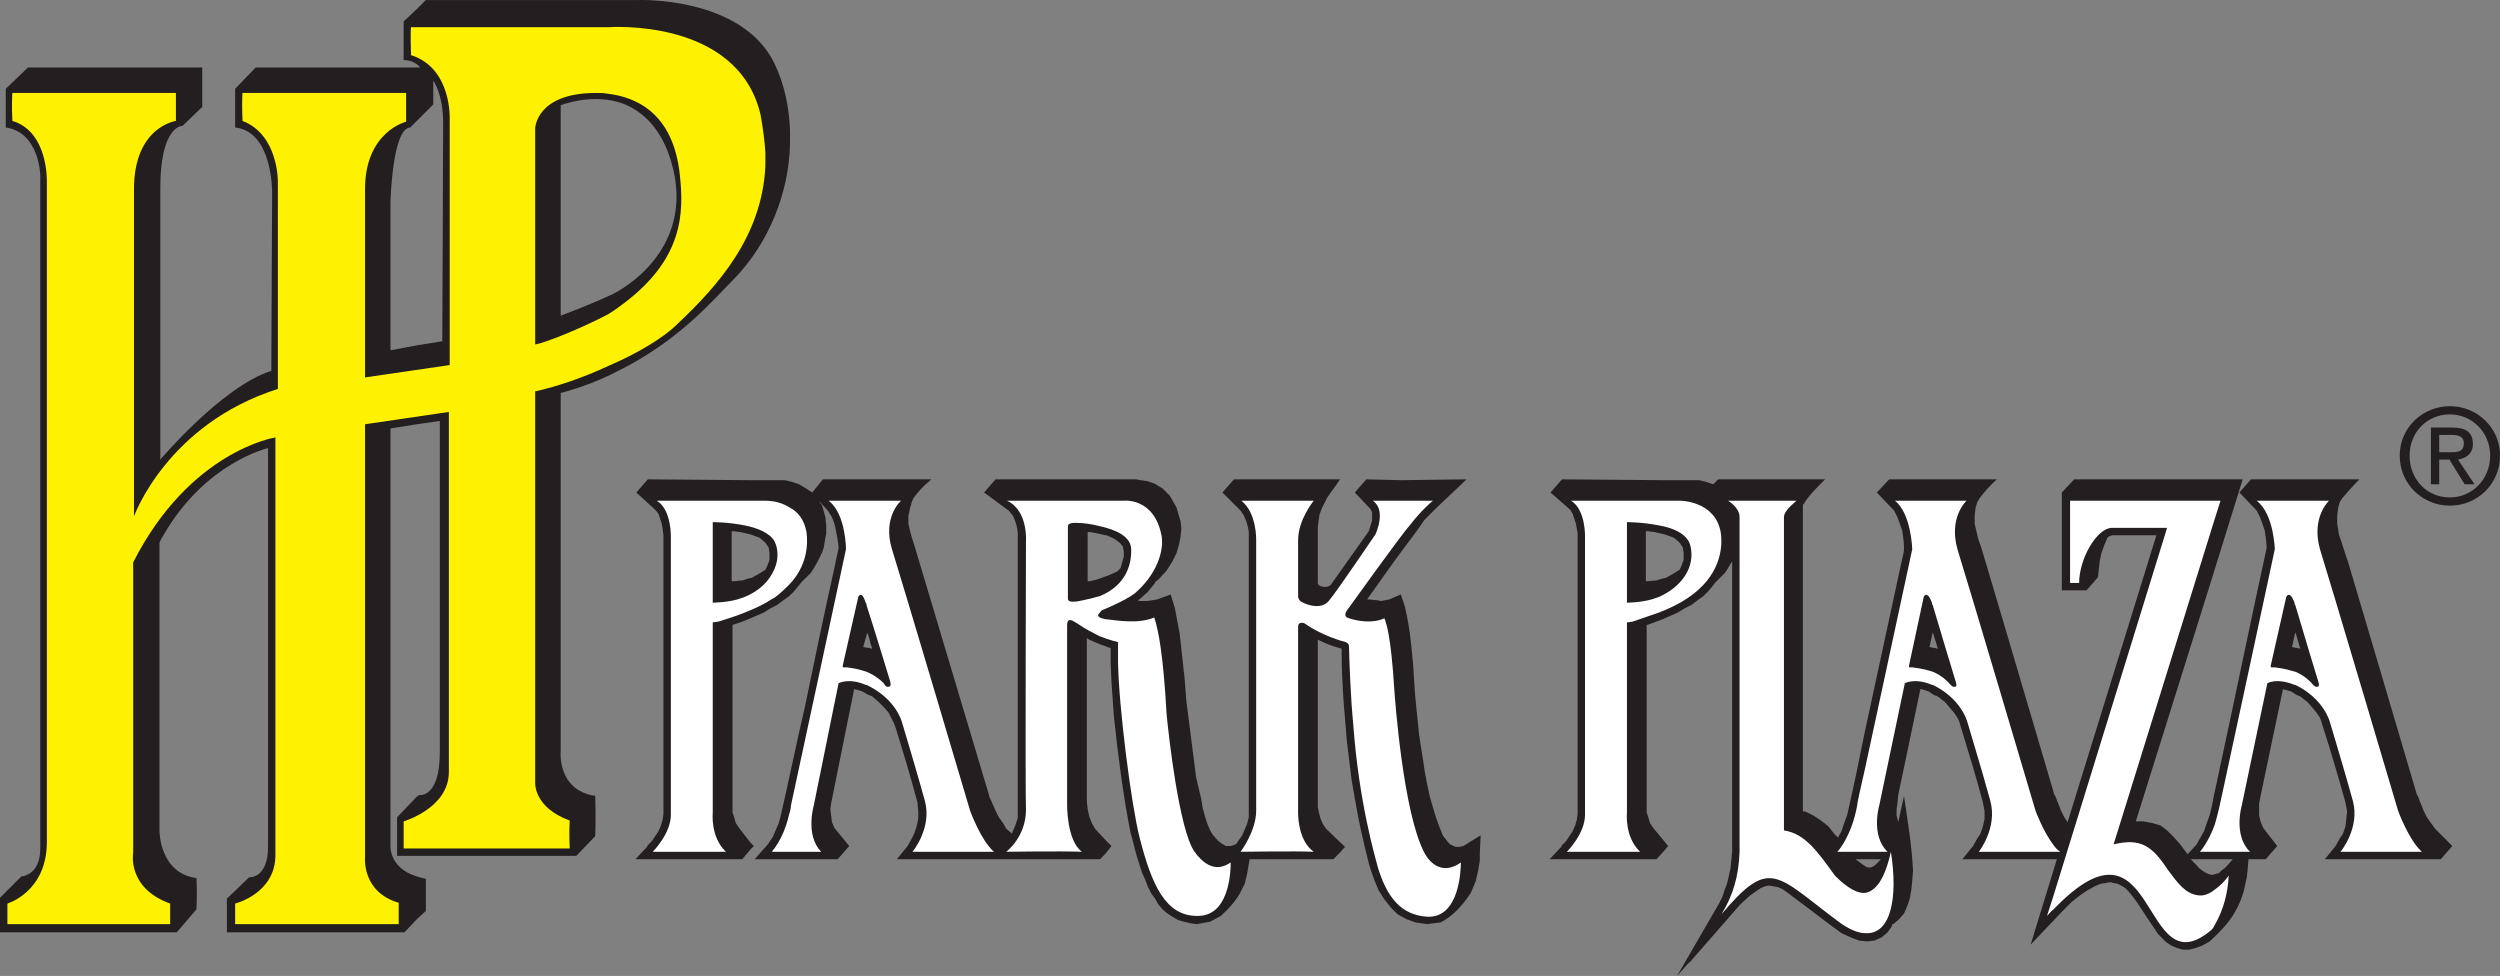
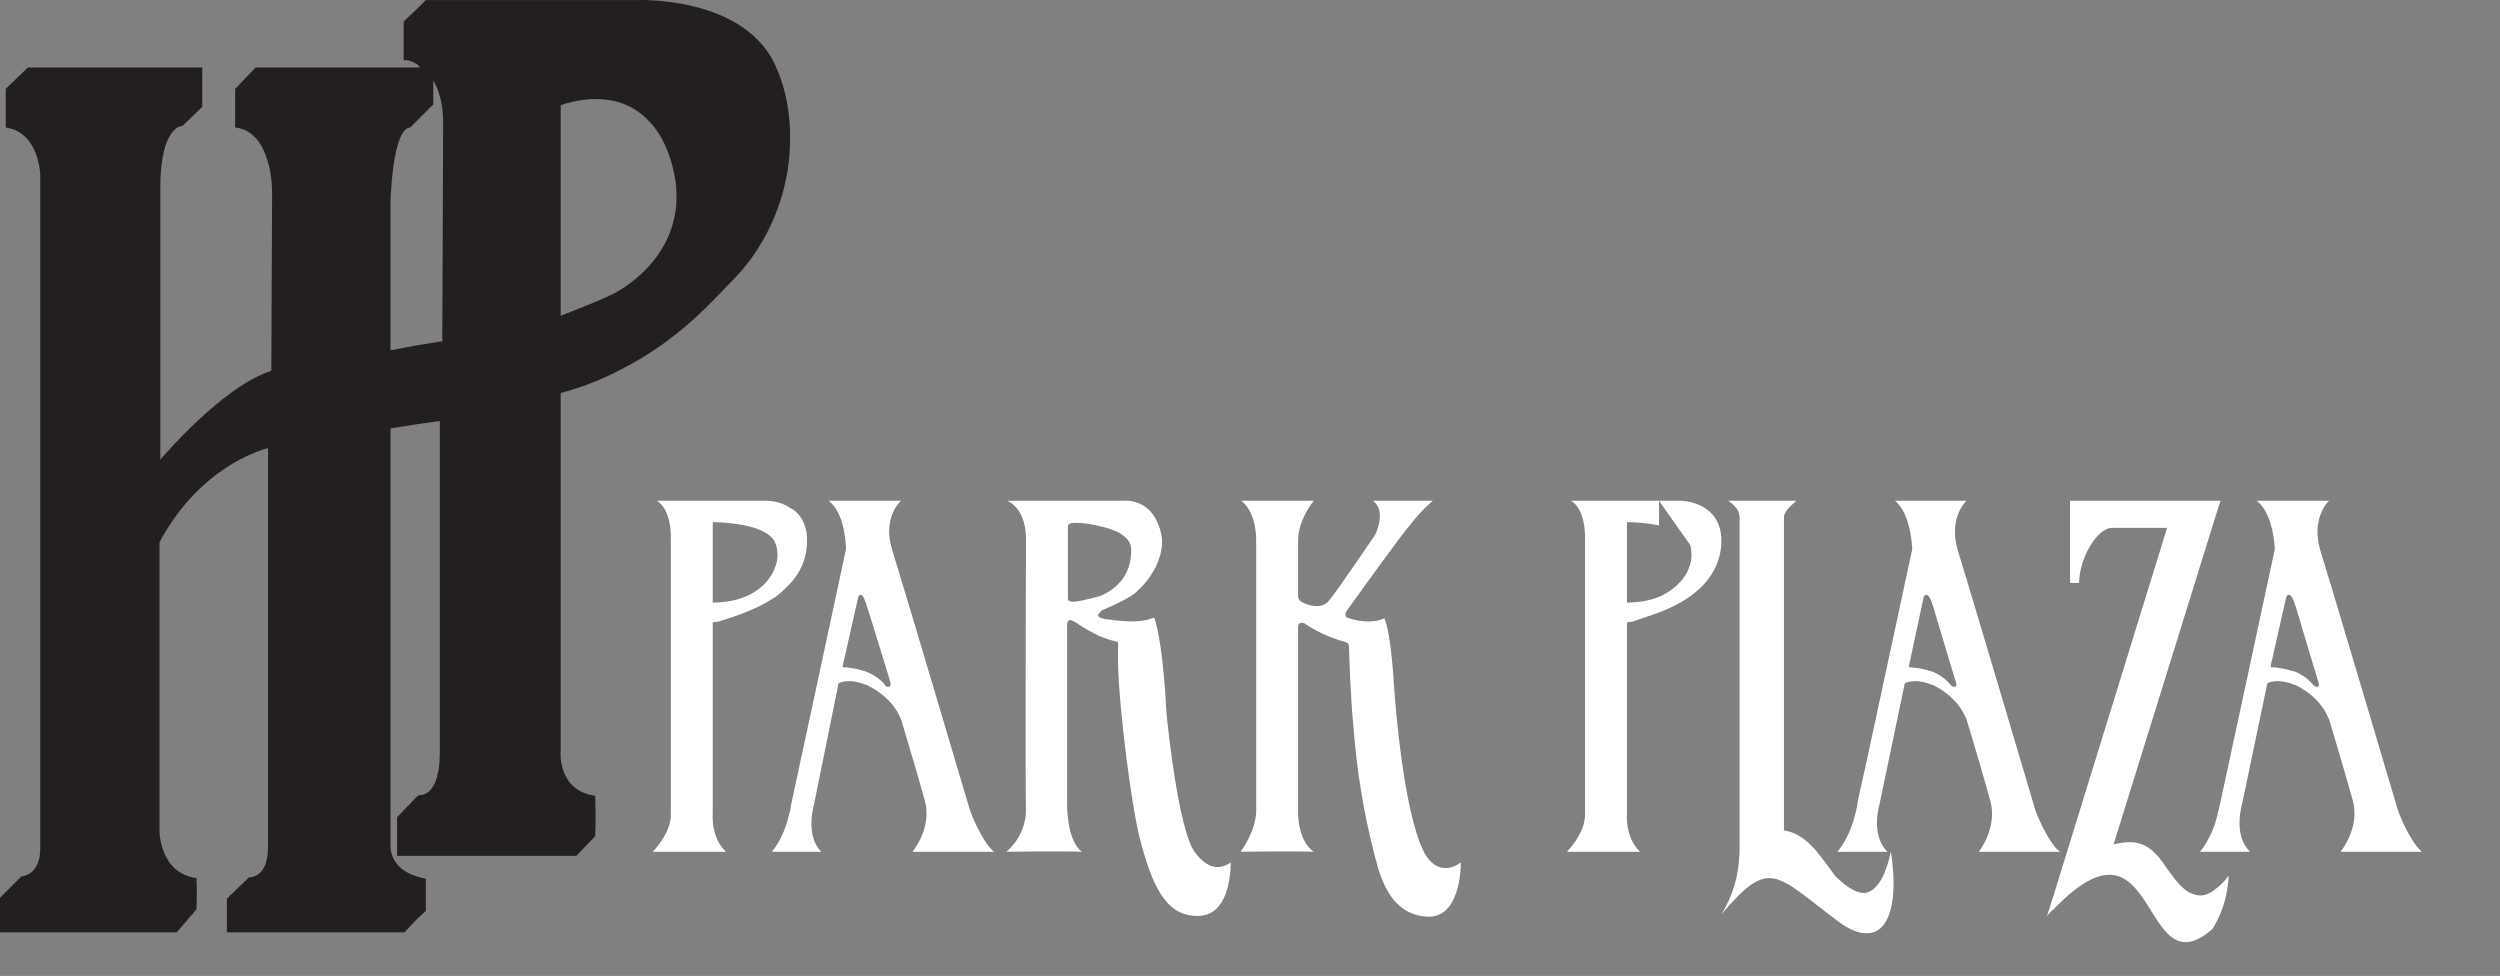
<svg xmlns="http://www.w3.org/2000/svg" width="218.95pt" height="85.47pt" viewBox="0 0 218.95 85.47" version="1.1">
  <rect x="0" y="0" width="218.95" height="85.47" fill="#808080" stroke="none" />
  <defs>
    <clipPath id="clip1">
      <path d="M 55 41 L 215 41 L 215 85.469 L 55 85.469 Z M 55 41 " />
    </clipPath>
    <clipPath id="clip2">
      <path d="M 210 35 L 218.949 35 L 218.949 45 L 210 45 Z M 210 35 " />
    </clipPath>
  </defs>
  <g id="surface1">
    <g clip-path="url(#clip1)" clip-rule="nonzero">
-       <path style=" stroke:none;fill-rule:nonzero;fill:rgb(13.699%,12.199%,12.5%);fill-opacity:1;" d="M 201.098 60.848 L 201.098 56.742 L 201.168 56.742 L 201.457 56.812 L 201.098 55.59 L 201.098 41.98 L 206.641 41.98 C 205.922 42.703 205.562 43.133 205.129 43.637 L 204.91 43.996 L 204.77 44.5 L 204.695 45.148 L 204.695 45.871 L 204.84 46.805 C 205.129 47.598 205.344 48.391 205.633 49.184 C 207.648 55.949 209.664 62.789 211.68 69.629 L 211.754 69.703 C 211.895 70.133 212.109 70.566 212.258 71 L 212.543 71.574 L 212.902 72.078 L 213.266 72.582 L 214.773 74.094 L 213.77 75.246 L 203.613 75.246 L 204.551 74.094 L 204.91 73.445 L 205.199 73.016 L 205.414 72.367 L 205.562 71.07 L 205.414 70.277 C 204.77 67.973 204.121 65.742 203.398 63.512 C 203.328 63.223 203.258 63.078 203.184 62.863 L 202.895 62.43 L 202.535 62 L 202.105 61.496 L 201.457 60.992 Z M 201.098 41.98 L 201.098 55.59 L 201.023 55.375 L 200.734 56.668 L 201.098 56.742 L 201.098 60.848 L 200.664 60.559 L 200.16 60.414 C 200.09 60.414 200.016 60.414 199.941 60.344 L 198 69.629 L 197.855 70.352 L 197.855 71.43 L 198 72.008 L 198.215 72.512 L 199.438 74.094 L 198.434 75.246 L 196.922 75.246 L 196.848 76.184 L 196.773 76.832 L 196.633 77.477 L 196.488 78.125 L 196.27 78.773 L 195.984 79.422 L 195.625 80.07 C 195.191 80.789 194.398 81.652 193.754 82.23 L 193.754 76.613 L 193.824 76.613 L 194.039 76.543 L 194.328 76.469 L 194.543 76.254 L 194.832 76.039 L 195.047 75.82 L 195.551 75.246 L 193.754 75.246 L 193.754 70.422 C 193.895 69.559 194.109 68.766 194.258 67.973 C 195.695 61.352 197.062 54.652 198.504 48.031 C 198.504 47.527 198.434 47.023 198.359 46.52 L 198.145 45.871 L 197.93 45.293 L 197.641 44.719 L 196.129 43.133 L 197.137 41.98 Z M 193.754 50.551 L 196.414 41.98 L 193.754 41.98 Z M 193.754 41.98 L 193.754 50.551 L 187.055 71.934 L 187.703 71.934 L 188.496 72.078 L 189.215 72.293 L 189.793 72.727 L 190.367 73.301 L 190.941 73.949 C 191.16 74.238 191.375 74.527 191.594 74.812 L 192.383 73.949 L 192.742 73.301 L 193.031 72.797 L 193.246 72.148 L 193.535 71.359 C 193.605 71.07 193.68 70.711 193.754 70.422 L 193.754 75.246 L 191.879 75.246 C 192.098 75.535 192.383 75.75 192.602 76.039 L 192.887 76.254 L 193.105 76.398 L 193.395 76.543 L 193.68 76.613 L 193.754 76.613 L 193.754 82.23 C 193.68 82.301 193.605 82.375 193.535 82.445 L 192.887 82.805 L 192.312 83.023 L 191.734 83.168 L 191.16 83.168 L 190.656 83.023 L 190.152 82.805 L 189.719 82.52 L 189.359 82.16 L 189 81.797 L 188.426 80.934 C 187.922 80.215 187.488 79.496 186.984 78.773 L 186.406 78.055 L 186.121 77.766 L 185.762 77.551 L 185.473 77.406 L 185.109 77.336 L 184.824 77.262 L 184.395 77.336 L 183.961 77.406 L 183.457 77.621 L 182.809 77.98 L 182.16 78.414 L 181.438 78.992 L 180.648 79.781 L 177.84 82.734 L 180.145 75.246 L 171.863 75.246 L 172.801 74.094 L 173.16 73.445 L 173.445 73.016 L 173.664 72.367 L 173.809 71.719 L 173.809 71.07 L 173.664 70.277 C 173.09 68.117 172.438 65.957 171.793 63.871 C 171.719 63.652 171.648 63.367 171.574 63.148 L 171.434 62.863 L 171.145 62.43 L 170.781 62 L 170.352 61.496 L 169.703 60.992 L 169.344 60.848 L 169.344 56.742 L 169.414 56.742 L 169.703 56.812 L 169.703 56.742 C 169.562 56.383 169.488 56.023 169.344 55.59 L 169.344 41.98 L 174.887 41.98 C 174.168 42.629 173.809 43.062 173.375 43.637 L 173.16 43.996 L 173.016 44.5 L 172.941 45.148 L 172.941 45.871 L 173.16 46.805 C 173.23 47.164 173.375 47.598 173.52 47.957 C 175.68 55.156 177.77 62.359 179.93 69.629 L 180 69.703 C 180.145 70.133 180.359 70.566 180.504 71 L 180.793 71.574 L 181.078 72.008 L 188.855 46.879 L 185.039 46.879 L 184.754 46.949 L 184.68 47.023 L 184.605 47.023 L 184.32 47.668 L 184.031 48.461 L 183.887 49.184 L 183.742 50.551 L 182.734 51.703 L 180.574 51.703 L 180.574 43.133 L 181.656 41.98 Z M 169.344 41.98 L 169.344 55.59 C 169.344 55.52 169.27 55.445 169.27 55.375 L 168.984 56.668 L 169.344 56.742 L 169.344 60.848 L 168.91 60.559 L 168.48 60.414 L 168.191 60.344 L 166.246 69.629 L 166.176 70.352 L 166.105 70.855 L 166.105 71.43 L 166.246 72.008 L 166.754 69.703 C 167.184 72.727 167.398 73.734 167.543 76.254 L 167.473 77.117 L 167.398 77.91 L 167.258 78.703 L 167.039 79.352 L 166.754 80 L 166.32 80.504 L 165.816 80.934 L 165.742 80.934 L 165.672 81.148 L 165.312 81.652 L 164.809 82.086 L 164.16 82.375 L 163.586 82.445 L 163.586 75.965 C 163.941 76.039 164.23 75.82 164.734 75.246 L 163.586 75.246 L 163.586 62.863 C 164.594 58.184 165.602 53.574 166.605 48.895 C 166.68 48.605 166.754 48.316 166.754 48.031 C 166.754 47.527 166.68 47.023 166.605 46.52 L 166.395 45.871 L 166.176 45.293 L 165.887 44.719 L 164.375 43.133 L 165.457 41.98 Z M 163.586 62.863 L 163.586 75.246 L 162.504 75.246 C 163.008 75.605 163.297 75.895 163.586 75.965 L 163.586 82.445 L 163.512 82.445 L 162.793 82.375 L 162.07 82.086 L 161.277 81.727 L 160.488 81.148 L 157.246 78.703 L 156.672 78.27 L 156.168 77.91 L 155.734 77.695 L 155.305 77.621 L 154.941 77.551 L 154.586 77.621 L 154.227 77.766 L 153.793 78.055 L 153.289 78.414 L 152.641 78.992 L 152.352 79.277 L 147.887 84.391 L 147.961 84.246 L 146.879 85.469 L 150.551 79.133 L 150.84 78.559 L 151.055 77.91 L 151.27 77.336 L 151.414 76.688 L 151.562 76.039 L 151.633 75.316 L 151.703 74.527 L 151.703 49.184 L 151.633 49.254 L 151.344 49.758 L 151.055 50.191 L 150.266 50.98 L 149.977 51.34 L 149.613 51.773 L 149.184 52.207 L 148.68 52.566 L 148.105 52.996 L 147.527 53.285 L 146.953 53.645 L 145.801 54.148 L 145.801 50.621 L 145.871 50.621 L 146.52 50.262 L 147.098 49.902 L 147.238 49.613 L 147.457 49.039 L 147.457 48.461 L 147.383 47.957 L 147.098 47.527 L 146.594 47.094 L 145.801 46.805 L 145.801 42.055 L 148.824 42.055 L 149.398 42.199 L 150.047 42.414 L 150.48 41.98 L 159.84 41.98 C 159.121 42.703 158.328 43.492 157.969 44.141 L 157.895 44.215 L 157.895 71.07 L 158.109 71.07 L 158.832 71.43 L 159.48 71.863 L 160.129 72.367 L 160.633 73.016 L 160.992 73.375 L 160.992 73.301 L 161.277 72.797 L 161.496 72.148 L 161.781 71.359 C 162.359 68.84 162.863 66.391 163.367 63.871 C 163.438 63.512 163.512 63.223 163.586 62.863 Z M 145.801 74.453 L 146.09 74.094 L 145.801 73.734 Z M 126.145 80.789 L 124.992 80.934 L 123.984 80.789 L 123.191 80.504 L 122.398 80.07 L 121.824 79.496 L 121.246 78.773 L 120.742 77.98 L 120.383 77.117 L 120.023 76.109 L 119.879 75.605 C 119.445 73.879 119.016 72.078 118.73 70.352 L 118.367 68.262 C 118.227 67.109 118.078 65.887 117.938 64.734 C 117.863 63.512 117.719 62.285 117.648 61.062 C 117.574 59.84 117.504 58.613 117.504 57.391 C 117.504 57.246 117.504 57.031 117.504 56.812 L 116.781 56.598 C 116.352 56.453 115.848 56.238 115.414 56.023 L 115.414 70.637 L 115.488 71.07 L 115.633 71.645 L 115.848 72.148 L 116.137 72.582 L 117.793 74.168 C 117.434 74.598 117.289 74.742 116.781 75.246 C 115.488 75.246 114.191 75.246 112.895 75.246 C 111.742 75.246 110.52 75.246 109.441 75.246 L 109.367 75.68 L 109.223 76.543 L 109.008 77.406 L 108.574 78.27 C 108.145 78.992 107.641 79.566 106.922 80.215 L 105.984 80.719 L 104.832 80.934 L 104.258 80.863 L 103.68 80.719 L 103.176 80.574 L 102.672 80.285 L 102.238 80 L 101.809 79.637 L 101.449 79.207 L 101.16 78.703 L 100.801 78.199 L 100.512 77.621 L 100.297 77.047 L 100.008 76.398 L 99.574 75.031 C 99.359 74.309 99.215 73.59 99 72.871 C 98.352 69.559 97.918 66.176 97.559 62.789 C 97.488 61.781 97.414 60.773 97.344 59.766 L 97.273 58.039 L 97.273 56.742 C 97.129 56.742 96.984 56.668 96.84 56.598 L 96.84 50.477 L 97.055 50.406 L 97.848 50.047 L 98.137 49.758 L 98.281 49.254 L 98.422 48.75 L 98.422 48.316 L 98.352 47.887 L 98.062 47.527 L 97.559 47.164 L 96.91 46.879 L 96.84 46.879 L 96.84 41.98 L 99.504 41.98 L 99.863 42.055 L 100.441 42.125 L 101.09 42.34 L 101.809 42.773 L 102.457 43.422 L 103.031 44.43 L 103.391 45.652 L 103.465 46.301 L 103.391 47.023 L 103.246 47.742 L 103.031 48.461 L 102.672 49.184 L 102.168 49.973 L 101.52 50.695 L 101.16 50.98 L 101.16 51.055 L 100.512 51.848 L 99.793 52.492 L 99.648 52.566 C 99.719 52.637 99.863 52.637 99.938 52.637 L 100.441 52.637 L 100.945 52.566 L 101.375 52.492 L 102.527 52.062 L 102.887 53.215 L 103.32 55.52 L 103.754 59.477 L 103.895 61.352 L 104.762 68.117 L 105.191 69.918 L 105.336 70.781 L 105.551 71.574 L 105.77 72.223 L 105.984 72.727 L 106.199 73.086 L 106.633 73.59 L 106.992 73.879 L 107.352 74.094 L 107.785 74.094 L 108 74.023 L 108.215 73.949 L 108.289 73.879 L 108.793 73.16 L 109.008 72.652 L 109.223 72.148 L 109.367 71.574 L 109.367 46.59 L 109.297 46.156 L 109.152 45.652 L 108.938 45.148 L 108.648 44.719 L 107.062 43.133 L 108.07 41.98 L 117.359 41.98 C 117 42.559 116.566 43.062 116.207 43.637 L 115.992 44.07 L 115.773 44.5 L 115.562 45.078 L 115.488 45.582 L 115.414 46.156 L 115.414 51.055 C 115.414 51.414 116.277 51.559 116.566 51.199 L 119.879 46.52 L 120.168 45.582 L 120.168 44.863 L 120.023 44.574 L 118.656 43.133 L 119.664 41.98 L 122.688 42.055 L 128.445 41.98 L 125.781 44.5 L 124.848 45.438 L 124.773 45.508 L 123.91 46.734 C 122.473 48.605 121.105 50.551 119.734 52.492 C 120.023 52.492 120.312 52.566 120.602 52.566 L 120.961 52.637 L 121.32 52.566 L 121.68 52.492 L 122.688 52.062 C 122.832 52.566 123.047 52.996 123.121 53.5 C 123.48 55.086 123.625 56.668 123.77 58.328 L 123.84 59.406 C 123.91 61.062 124.129 62.645 124.27 64.23 C 124.414 65.309 124.633 66.461 124.773 67.543 L 124.992 68.695 L 125.207 69.703 L 125.496 70.711 L 125.781 71.645 L 126.07 72.438 L 126.359 73.16 L 126.574 73.445 L 126.793 73.734 L 127.008 73.949 L 127.297 74.094 L 127.512 74.168 L 127.801 74.168 L 128.16 74.094 L 129.672 73.16 L 129.602 74.742 L 129.602 75.391 L 129.457 76.254 L 129.238 77.191 L 128.809 78.199 C 128.16 79.207 127.227 80.285 126.145 80.789 Z M 96.84 73.59 L 96.84 74.742 L 97.344 74.094 Z M 145.801 42.055 L 145.801 46.805 L 144.863 46.59 C 144.648 46.59 144.434 46.52 144.145 46.52 L 144.145 50.91 C 144.504 50.91 144.793 50.836 145.078 50.836 L 145.512 50.695 L 145.801 50.621 L 145.801 54.148 L 145.656 54.223 L 144.289 54.727 L 144.215 54.727 L 144.215 71.141 L 144.359 71.574 L 144.504 72.078 L 144.793 72.512 L 145.801 73.734 L 145.801 74.453 L 145.078 75.246 L 135.719 75.246 L 136.801 74.094 L 136.73 74.094 L 137.16 73.664 L 137.445 73.23 L 137.734 72.797 L 137.953 72.293 L 138.098 71.789 L 138.168 71.285 L 138.168 46.66 L 138.098 46.301 L 138.023 45.871 L 137.734 45.004 L 137.52 44.645 L 135.793 43.133 L 136.801 41.98 Z M 96.84 56.598 C 96.336 56.453 95.902 56.238 95.398 56.023 L 95.184 55.879 L 95.184 70.207 L 95.258 70.855 L 95.398 71.504 L 95.617 72.078 L 95.902 72.582 L 96.84 73.59 L 96.84 74.742 L 96.336 75.246 L 88.633 75.246 C 85.32 75.246 81.938 75.246 78.551 75.246 L 79.488 74.094 L 79.848 73.445 L 80.062 73.016 L 80.281 72.367 L 80.422 71.719 L 80.422 71.07 L 80.352 70.277 C 79.777 68.117 79.129 65.957 78.48 63.871 C 78.406 63.652 78.336 63.367 78.191 63.148 L 78.047 62.863 L 77.832 62.43 L 77.473 62 L 76.969 61.496 L 76.391 60.992 L 76.031 60.848 L 76.031 56.742 L 76.105 56.742 L 76.391 56.812 C 76.246 56.453 76.176 56.023 76.031 55.59 L 76.031 41.98 L 81.574 41.98 C 80.785 42.629 80.422 43.062 79.992 43.637 L 79.848 43.996 L 79.703 44.5 L 79.559 45.148 L 79.559 45.871 L 79.777 46.805 L 80.137 47.957 L 86.617 69.629 L 86.617 69.703 L 87.191 71 L 87.48 71.574 L 87.84 72.078 L 88.129 72.582 L 88.633 73.016 L 88.703 72.797 L 88.918 72.293 L 89.137 71.645 L 89.137 70.711 C 89.137 69.918 89.137 69.055 89.137 68.191 C 89.137 62 89.137 55.734 89.137 49.469 C 89.137 48.82 89.137 48.102 89.137 47.453 L 89.137 46.66 L 89.062 46.156 L 88.918 45.652 L 88.703 45.148 L 88.344 44.719 L 86.184 43.133 L 87.191 41.98 L 96.84 41.98 L 96.84 46.879 L 96.191 46.734 C 95.832 46.66 95.543 46.59 95.258 46.59 L 95.258 50.91 L 95.398 50.91 L 96.047 50.766 L 96.84 50.477 Z M 76.031 60.848 L 75.527 60.559 L 75.094 60.414 C 75.023 60.414 74.953 60.414 74.809 60.344 L 72.938 69.629 L 72.793 70.352 L 72.719 70.855 L 72.793 71.43 L 72.863 72.008 L 73.082 72.512 L 74.375 74.094 L 73.367 75.246 L 66.094 75.246 L 67.246 73.949 L 67.68 73.301 L 67.895 72.797 L 68.184 72.148 L 68.398 71.359 C 69.121 68.191 69.77 65.023 70.488 61.926 C 71.352 57.75 72.215 53.574 73.152 49.398 C 73.223 48.895 73.367 48.461 73.441 48.031 C 73.441 47.527 73.297 47.023 73.223 46.52 L 73.082 45.871 L 72.863 45.293 L 72.504 44.719 L 71.711 43.855 L 72 44.285 L 72.289 45.293 L 72.359 46.016 L 72.359 46.734 L 72.289 47.094 L 72.215 47.527 L 72.145 47.957 L 72 48.391 L 71.785 48.82 L 71.566 49.254 L 71.281 49.758 L 70.992 50.191 L 70.559 50.621 L 70.199 50.98 L 69.91 51.34 L 69.551 51.773 L 69.121 52.207 L 68.617 52.566 L 68.039 52.996 L 67.465 53.285 L 66.887 53.645 C 66.527 53.789 66.094 54.004 65.734 54.148 L 65.734 50.621 L 65.809 50.621 L 66.457 50.262 L 67.031 49.902 L 67.176 49.613 L 67.391 49.039 L 67.391 48.461 L 67.32 47.957 L 67.031 47.527 L 66.527 47.094 L 65.734 46.805 L 65.734 42.055 L 68.762 42.055 L 69.336 42.199 L 69.984 42.414 L 70.703 42.848 L 71.137 43.133 L 72.07 41.98 L 76.031 41.98 L 76.031 55.59 C 75.961 55.52 75.961 55.445 75.961 55.375 L 75.602 56.668 L 76.031 56.742 Z M 65.734 73.805 L 65.734 74.383 L 66.023 74.094 Z M 65.734 54.148 C 65.23 54.367 64.656 54.582 64.152 54.727 L 64.152 71.141 L 64.297 71.574 L 64.441 72.078 L 64.727 72.512 L 65.734 73.805 L 65.734 74.383 L 65.016 75.246 L 55.656 75.246 L 56.734 74.094 L 56.664 74.094 L 57.094 73.664 L 57.672 72.797 L 57.887 72.293 L 58.031 71.789 L 58.105 71.285 L 58.105 46.879 L 58.031 46.301 L 57.961 45.871 L 57.672 45.004 L 57.383 44.645 L 55.727 43.133 L 56.734 41.98 L 65.734 42.055 L 65.734 46.805 L 64.801 46.59 C 64.586 46.59 64.367 46.52 64.082 46.52 L 64.082 50.91 C 64.441 50.91 64.727 50.836 65.016 50.836 L 65.449 50.695 L 65.734 50.621 L 65.734 54.148 " />
-     </g>
+       </g>
    <path style=" stroke:none;fill-rule:nonzero;fill:rgb(13.699%,12.199%,12.5%);fill-opacity:1;" d="M 54.145 8.934 C 55.801 9.438 57.602 10.734 58.609 13.613 C 60.84 20.094 56.734 23.98 54.145 25.492 L 54.145 32.477 C 59.543 29.812 62.566 26.141 64.297 24.414 C 67.32 21.316 69.121 16.855 69.191 12.535 L 69.191 11.453 C 69.121 9.367 68.688 7.352 67.824 5.551 C 64.945 -0.355 55.871 0.004 55.871 0.004 L 54.145 0.004 Z M 49.105 27.652 L 49.105 9.223 C 49.105 9.223 51.551 8.215 54.145 8.934 L 54.145 0.004 L 37.297 0.004 L 36.504 0.797 L 36.504 5.621 C 36.719 5.766 36.793 5.91 36.793 5.91 L 36.504 5.91 L 36.504 10.59 C 37.152 9.941 37.945 9.148 37.945 9.148 L 37.945 7.062 C 37.945 7.062 38.809 8.215 38.809 10.734 C 38.809 13.324 38.734 29.887 38.734 29.887 L 36.504 30.246 L 36.504 37.156 L 38.52 36.871 C 38.52 36.871 38.52 63.512 38.52 65.887 C 38.52 69.918 36.719 69.629 36.719 69.629 L 36.504 69.773 L 36.504 74.957 L 50.473 74.957 L 52.129 73.23 C 52.129 73.23 52.199 71.789 52.129 69.703 C 48.742 69.199 49.105 65.742 49.105 65.742 L 49.105 38.094 C 49.105 38.094 49.105 36.223 49.105 34.422 C 50.977 33.918 52.633 33.27 54.145 32.477 L 54.145 25.492 C 53.785 25.711 53.496 25.855 53.281 25.926 C 52.129 26.5 49.105 27.652 49.105 27.652 Z M 36.504 80.504 L 36.504 76.758 C 36.719 76.832 37.008 76.902 37.297 76.973 C 37.297 78.27 37.297 79.781 37.297 79.781 Z M 36.504 0.797 L 36.504 5.621 C 36.289 5.477 35.926 5.262 35.352 5.262 C 35.352 3.605 35.352 1.879 35.352 1.879 Z M 36.504 5.91 L 36.504 10.59 C 36.289 10.805 36.07 11.023 35.926 11.164 C 34.344 11.238 34.199 17.719 34.199 17.719 L 34.199 30.676 L 36.504 30.246 L 36.504 37.156 L 34.199 37.52 L 34.199 74.168 C 34.199 74.168 34.129 76.039 36.504 76.758 L 36.504 80.504 L 35.422 81.652 L 19.871 81.652 L 19.871 78.703 L 21.816 76.832 C 21.816 76.832 23.473 76.973 23.473 74.168 C 23.473 71.43 23.473 39.246 23.473 39.246 C 23.473 39.246 18.07 40.469 14.398 46.734 C 14.113 47.164 13.969 47.527 13.969 47.527 L 13.969 72.797 C 13.969 72.797 13.969 76.469 17.207 76.902 C 17.281 78.125 17.207 79.637 17.207 79.637 L 15.48 81.652 L 0 81.652 L 0 78.629 L 1.871 76.758 C 1.871 76.758 3.527 76.688 3.527 74.309 C 3.527 72.727 3.527 15.34 3.527 15.34 C 3.527 15.34 3.457 11.598 0.504 11.164 C 0.504 9.941 0.504 7.781 0.504 7.781 L 2.449 5.91 L 17.711 5.91 L 17.711 9.367 L 15.984 11.023 C 15.984 11.023 14.039 10.949 14.039 16.492 C 14.039 18.438 14.039 40.254 14.039 40.254 C 14.039 40.254 19.441 33.848 23.762 32.477 C 23.762 31.109 23.832 16.855 23.832 16.855 C 23.832 16.855 23.902 11.527 20.594 11.164 C 20.594 9.438 20.594 7.781 20.594 7.781 L 22.391 5.91 Z M 36.504 69.773 L 34.777 71.574 L 34.777 74.957 L 36.504 74.957 L 36.504 69.773 " />
-     <path style=" stroke:none;fill-rule:nonzero;fill:rgb(100%,94.899%,0%);fill-opacity:1;" d="M 53.281 2.383 C 53.281 2.383 64.586 1.52 66.602 10.016 C 66.816 11.164 66.961 12.316 67.031 13.324 L 67.031 14.551 C 66.742 20.668 62.926 24.988 59.328 28.375 C 58.105 29.598 55.801 30.965 53.281 32.047 L 53.281 27.508 C 53.855 27.148 54.359 26.789 54.719 26.5 C 59.832 22.613 59.902 18.652 59.543 15.34 C 58.969 9.797 55.586 8.5 53.281 8.215 Z M 0.648 80.934 L 0.648 79.133 C 0.648 79.133 4.105 78.125 4.105 73.734 C 4.105 71.141 4.105 15.918 4.105 15.918 C 4.105 15.918 4.25 11.527 1.082 10.59 C 1.008 9.078 1.082 8.141 1.082 8.141 L 15.406 8.141 L 15.406 10.59 C 15.406 10.59 11.734 11.094 11.734 16.566 C 11.734 18.652 11.734 45.223 11.734 45.223 C 11.734 45.223 14.617 37.156 24.336 34.062 C 24.336 31.184 24.336 15.918 24.336 15.918 C 24.336 15.918 24.406 11.812 21.238 10.59 C 21.168 8.934 21.238 8.141 21.238 8.141 L 35.566 8.141 L 35.566 10.66 C 35.566 10.66 31.969 11.527 31.969 16.566 C 31.969 18.438 31.969 33.055 31.969 33.055 L 39.383 31.973 L 39.383 10.445 C 39.383 10.445 39.602 5.98 36 4.828 C 35.926 2.668 36 2.383 36 2.383 L 53.281 2.383 L 53.281 8.215 C 52.848 8.141 52.488 8.141 52.199 8.141 C 46.945 8.141 46.871 11.238 46.871 11.238 L 46.871 30.172 C 47.734 30.031 50.977 28.734 53.281 27.508 L 53.281 32.047 C 51.121 33.055 48.816 33.848 46.871 34.277 C 46.871 36.727 46.871 40.902 46.871 40.902 L 46.871 68.551 C 46.871 68.551 46.727 70.711 49.895 71.863 C 49.824 72.871 49.895 74.309 49.895 74.309 L 35.352 74.309 L 35.352 71.934 C 35.352 71.934 39.312 70.781 39.312 67.613 C 39.312 64.375 39.312 36.078 39.312 36.078 L 31.969 37.156 L 31.969 75.102 C 31.969 75.102 31.68 78.125 34.918 79.062 C 34.918 80.285 34.918 80.934 34.918 80.934 L 20.594 80.934 L 20.594 79.133 C 20.594 79.133 24.121 78.27 24.121 74.887 C 24.121 71.504 24.121 38.309 24.121 38.309 C 24.121 38.309 16.633 39.461 11.664 49.254 C 11.664 55.016 11.664 74.672 11.664 74.672 C 11.664 74.672 11.09 77.766 14.902 79.133 C 14.902 80.504 14.902 80.934 14.902 80.934 L 0.648 80.934 " />
-     <path style=" stroke:none;fill-rule:nonzero;fill:rgb(100%,100%,100%);fill-opacity:1;" d="M 201.023 59.98 L 201.023 58.832 C 201.887 59.191 202.32 59.695 202.465 59.84 C 202.68 60.125 202.824 60.199 203.039 60.125 C 203.184 60.055 202.969 59.477 202.969 59.477 C 202.969 59.477 201.457 54.508 201.023 52.996 L 201.023 43.855 L 203.977 43.855 C 203.977 43.855 202.395 45.293 203.184 48.102 C 204.047 50.836 210.023 71 210.023 71 C 210.023 71 210.961 73.59 212.109 74.598 C 209.879 74.598 204.984 74.598 204.984 74.598 C 204.984 74.598 206.711 72.512 206.062 70.133 C 205.414 67.758 204.047 63.223 204.047 63.223 C 204.047 63.223 203.543 61.207 201.023 59.98 Z M 201.023 43.855 L 201.023 52.996 C 200.953 52.926 200.953 52.855 200.953 52.781 C 200.52 51.629 200.23 52.277 200.23 52.277 L 198.863 58.328 C 198.863 58.543 199.078 58.398 199.367 58.469 C 200.016 58.543 200.52 58.688 201.023 58.832 L 201.023 59.98 C 200.953 59.98 200.953 59.98 200.953 59.98 C 199.367 59.336 198.574 59.84 198.574 59.84 L 196.344 70.496 C 196.344 70.496 195.551 73.16 197.062 74.598 C 196.055 74.598 194.832 74.598 193.969 74.598 L 193.969 72.223 C 194.109 71.719 194.258 71.215 194.398 70.566 C 194.613 69.629 199.227 48.102 199.227 48.102 C 199.227 48.102 199.152 45.004 197.641 43.855 Z M 193.969 81.008 L 193.969 77.91 C 194.398 77.621 194.832 77.191 195.191 76.688 C 195.121 78.125 194.762 79.637 193.969 81.008 Z M 193.969 45.438 L 194.473 43.855 L 193.969 43.855 Z M 193.969 43.855 L 193.969 45.438 L 185.109 73.949 C 187.488 73.375 188.496 74.094 189.863 76.184 C 190.73 77.336 191.375 78.27 192.527 78.414 C 193.031 78.484 193.535 78.27 193.969 77.91 L 193.969 81.008 C 193.895 81.148 193.824 81.293 193.68 81.438 C 187.414 86.766 189.07 70.062 179.855 79.637 L 179.855 78.414 L 189.793 46.23 L 184.969 46.23 C 183.672 46.23 182.09 48.895 182.09 51.055 L 181.297 51.055 L 181.297 43.855 Z M 193.969 72.223 C 193.395 73.805 192.672 74.598 192.672 74.598 C 192.672 74.598 193.246 74.598 193.969 74.598 Z M 179.855 74.598 C 180.07 74.598 180.215 74.598 180.434 74.598 C 180.215 74.453 180 74.238 179.855 74.023 Z M 179.855 74.023 L 179.855 74.598 C 177.406 74.598 173.305 74.598 173.305 74.598 C 173.305 74.598 174.961 72.512 174.312 70.133 C 173.664 67.758 172.297 63.223 172.297 63.223 C 172.297 63.223 171.793 61.207 169.27 59.98 L 169.27 58.832 C 170.137 59.191 170.566 59.695 170.711 59.84 C 170.93 60.125 171.07 60.199 171.289 60.125 C 171.434 60.055 171.215 59.477 171.215 59.477 C 171.215 59.477 169.703 54.508 169.27 52.996 L 169.27 43.855 L 172.227 43.855 C 172.227 43.855 170.641 45.293 171.434 48.102 C 172.297 50.836 178.27 71 178.27 71 C 178.27 71 178.922 72.797 179.855 74.023 Z M 179.855 78.414 L 179.855 79.637 C 179.641 79.781 179.496 80 179.277 80.215 Z M 169.27 43.855 L 169.27 52.996 C 169.199 52.926 169.199 52.855 169.199 52.781 C 168.77 51.629 168.48 52.277 168.48 52.277 L 167.184 58.328 C 167.184 58.543 167.398 58.398 167.613 58.469 C 168.266 58.543 168.84 58.688 169.27 58.832 L 169.27 59.98 C 169.199 59.98 169.199 59.98 169.199 59.98 C 167.688 59.336 166.824 59.84 166.824 59.84 L 164.594 70.496 C 164.594 70.496 163.801 73.16 165.312 74.598 C 164.734 74.598 164.016 74.598 163.367 74.598 L 163.367 67.184 C 164.734 60.848 167.473 48.102 167.473 48.102 C 167.473 48.102 167.398 45.004 165.961 43.855 Z M 163.367 81.727 C 165.602 81.871 166.246 78.629 165.602 74.598 C 165.238 76.254 164.594 77.98 163.367 78.199 Z M 163.367 67.184 L 163.367 74.598 C 162.07 74.598 160.922 74.598 160.922 74.598 C 160.922 74.598 162.145 73.301 162.648 70.566 C 162.648 70.352 162.938 69.055 163.367 67.184 Z M 163.367 78.199 C 162.719 78.27 161.855 77.84 160.703 76.688 C 159.191 74.598 158.109 73.016 156.238 72.727 L 156.238 45.293 C 156.238 44.645 157.395 43.855 157.32 43.855 L 151.344 43.855 C 151.344 43.855 152.352 44.43 152.352 45.293 L 152.352 74.598 C 152.277 76.758 151.773 78.414 150.77 80.07 C 155.016 75.031 155.52 76.613 160.922 80.645 C 161.855 81.367 162.719 81.727 163.367 81.727 Z M 145.297 53.645 L 145.297 52.277 C 147.238 51.414 148.535 49.688 148.031 47.742 C 147.742 46.734 146.52 46.23 145.297 46.016 L 145.297 43.855 L 147.168 43.855 C 147.168 43.855 150.191 43.855 150.695 46.59 C 150.91 47.957 150.695 50.477 147.742 52.422 C 147.098 52.855 146.23 53.285 145.297 53.645 Z M 108.719 43.855 L 115.055 43.855 C 115.055 43.855 113.688 45.508 113.688 47.309 C 113.688 49.039 113.688 52.133 113.688 52.133 C 113.688 52.133 113.613 52.566 114.121 52.781 C 114.551 52.996 115.773 53.43 116.426 52.566 C 117.145 51.703 120.457 46.805 120.457 46.805 C 120.457 46.805 121.465 44.719 120.238 43.855 C 121.535 43.855 125.496 43.855 125.496 43.855 C 125.496 43.855 124.562 44.574 123.406 46.086 C 122.902 46.59 117.938 53.5 117.938 53.5 C 117.938 53.5 117.574 54.004 118.152 54.148 C 118.801 54.367 120.168 54.652 121.246 54.148 C 121.395 54.508 121.824 55.66 122.109 60.344 C 122.184 61.422 122.902 71.07 124.703 74.598 C 125.277 75.75 126.434 76.613 127.941 75.535 C 127.941 76.039 127.871 80.43 124.992 80.285 C 122.688 80.141 121.465 78.559 120.672 75.965 C 120.457 75.102 119.016 70.352 118.512 63.367 C 118.297 61.277 118.152 57.391 118.152 56.742 C 118.152 56.527 118.152 56.383 117.863 56.238 C 117.574 56.164 115.773 55.66 114.336 54.652 C 114.191 54.508 113.688 54.438 113.688 54.871 C 113.688 55.375 113.688 70.926 113.688 70.926 C 113.688 70.926 113.543 73.52 115.055 74.598 C 113.613 74.527 108.648 74.598 108.648 74.598 C 108.648 74.598 110.016 72.797 110.016 71 C 110.016 69.199 110.016 47.309 110.016 47.309 C 110.016 47.309 110.09 44.934 108.719 43.855 Z M 145.297 43.855 L 145.297 46.016 C 143.855 45.727 142.488 45.727 142.488 45.727 L 142.488 52.781 C 142.488 52.781 144 52.781 145.078 52.352 C 145.152 52.352 145.227 52.277 145.297 52.277 L 145.297 53.645 C 144.434 53.934 143.641 54.223 142.992 54.438 C 142.562 54.508 142.488 54.508 142.488 54.508 L 142.488 71.215 C 142.488 71.215 142.27 73.301 143.641 74.598 C 142.414 74.598 137.23 74.598 137.23 74.598 C 137.23 74.598 138.816 73.016 138.816 71.359 C 138.816 69.703 138.816 47.023 138.816 47.023 C 138.816 47.023 138.887 44.645 137.594 43.855 Z M 96.336 55.734 L 96.336 54.078 C 96.406 54.148 96.551 54.148 96.77 54.223 C 98.062 54.367 99.719 54.652 101.09 54.078 C 101.449 55.156 101.879 57.316 102.168 62.504 C 102.312 64.086 103.246 72.652 104.617 74.598 C 105.984 76.469 107.137 75.965 107.785 75.535 C 107.785 76.613 107.566 80.285 104.832 80.215 C 102.098 80.215 100.871 77.551 99.793 73.301 C 99.07 70.422 97.992 62 97.918 58.039 C 97.918 56.812 97.918 56.238 97.918 56.238 C 97.918 56.238 97.273 56.094 96.336 55.734 Z M 96.336 53.645 L 96.336 52.207 C 98.566 51.27 99.07 49.543 99.07 48.246 C 99.145 46.949 97.633 46.375 96.336 46.086 L 96.336 43.855 C 97.488 43.855 98.352 43.855 98.352 43.855 C 98.352 43.855 101.09 43.492 101.734 46.949 C 101.953 48.246 101.305 50.332 99.359 51.988 C 98.496 52.637 96.551 53.43 96.551 53.43 C 96.551 53.43 96.406 53.5 96.336 53.645 Z M 96.336 43.855 L 96.336 46.086 C 95.543 45.871 94.754 45.797 94.391 45.797 C 93.457 45.727 93.527 46.086 93.527 46.086 L 93.527 52.422 C 93.527 52.781 94.031 52.781 95.184 52.492 C 95.617 52.422 95.977 52.277 96.336 52.207 L 96.336 53.645 C 96.191 53.789 96.047 53.934 96.336 54.078 L 96.336 55.734 C 95.762 55.445 95.039 55.086 94.32 54.582 C 94.031 54.438 93.457 53.934 93.457 54.797 C 93.457 55.66 93.457 70.352 93.457 70.352 C 93.457 70.352 93.383 73.59 94.754 74.598 C 92.879 74.527 88.129 74.598 88.129 74.598 C 88.129 74.598 89.855 73.301 89.855 70.926 C 89.785 69.484 89.855 47.453 89.855 47.453 C 89.855 47.453 90.07 44.719 88.199 43.855 C 89.566 43.855 93.816 43.855 96.336 43.855 Z M 75.887 59.98 L 75.887 58.832 C 76.754 59.191 77.258 59.695 77.398 59.84 C 77.543 60.125 77.688 60.199 77.902 60.125 C 78.121 60.055 77.902 59.477 77.902 59.477 C 77.902 59.477 76.391 54.508 75.887 52.996 L 75.887 43.855 L 78.91 43.855 C 78.91 43.855 77.258 45.293 78.121 48.102 C 78.984 50.836 84.961 71 84.961 71 C 84.961 71 85.895 73.59 87.047 74.598 C 84.816 74.598 79.918 74.598 79.918 74.598 C 79.918 74.598 81.648 72.512 81 70.133 C 80.352 67.758 78.984 63.223 78.984 63.223 C 78.984 63.223 78.48 61.207 75.887 59.98 Z M 75.887 43.855 L 75.887 52.996 C 75.887 52.926 75.887 52.855 75.816 52.781 C 75.457 51.629 75.168 52.277 75.168 52.277 L 73.801 58.328 C 73.801 58.543 74.016 58.398 74.305 58.469 C 74.953 58.543 75.457 58.688 75.887 58.832 L 75.887 59.98 C 75.887 59.98 75.887 59.98 75.816 59.98 C 74.305 59.336 73.441 59.84 73.441 59.84 L 71.281 70.496 C 71.281 70.496 70.488 73.16 71.926 74.598 C 71.062 74.598 69.984 74.598 69.121 74.598 L 69.121 71.285 C 69.191 71.07 69.266 70.855 69.266 70.566 C 69.48 69.629 74.09 48.102 74.09 48.102 C 74.09 48.102 74.09 45.004 72.574 43.855 Z M 69.121 51.199 C 70.703 49.543 70.777 47.668 70.633 46.59 C 70.414 45.438 69.84 44.789 69.121 44.43 Z M 69.121 44.43 L 69.121 51.199 C 68.762 51.559 68.328 51.988 67.824 52.352 L 67.824 49.828 C 68.113 49.184 68.184 48.461 67.969 47.742 C 67.895 47.598 67.895 47.527 67.824 47.383 L 67.824 43.926 C 68.184 43.996 68.688 44.141 69.121 44.43 Z M 69.121 71.285 L 69.121 74.598 C 68.543 74.598 68.113 74.598 67.824 74.598 L 67.824 74.309 C 68.184 73.805 68.762 72.871 69.121 71.285 Z M 67.824 43.926 L 67.824 47.383 C 67.391 46.66 66.312 46.23 65.23 46.016 L 65.23 43.855 L 67.105 43.855 C 67.105 43.855 67.391 43.855 67.824 43.926 Z M 67.824 49.828 L 67.824 52.352 C 67.754 52.352 67.754 52.422 67.68 52.422 C 67.031 52.855 66.168 53.285 65.23 53.645 L 65.23 52.277 C 66.457 51.773 67.391 50.91 67.824 49.828 Z M 67.824 74.309 L 67.824 74.598 C 67.68 74.598 67.609 74.598 67.609 74.598 C 67.609 74.598 67.68 74.453 67.824 74.309 Z M 65.23 43.855 L 65.23 46.016 C 63.793 45.727 62.422 45.727 62.422 45.727 L 62.422 52.781 C 62.422 52.781 63.938 52.781 65.016 52.352 C 65.09 52.352 65.16 52.277 65.23 52.277 L 65.23 53.645 C 64.367 54.004 63.574 54.223 62.926 54.438 C 62.496 54.508 62.422 54.508 62.422 54.508 L 62.422 71.215 C 62.422 71.215 62.207 73.301 63.574 74.598 C 62.352 74.598 57.168 74.598 57.168 74.598 C 57.168 74.598 58.754 73.016 58.754 71.359 C 58.754 69.703 58.754 47.023 58.754 47.023 C 58.754 47.023 58.824 44.645 57.527 43.855 L 65.23 43.855 " />
+     <path style=" stroke:none;fill-rule:nonzero;fill:rgb(100%,100%,100%);fill-opacity:1;" d="M 201.023 59.98 L 201.023 58.832 C 201.887 59.191 202.32 59.695 202.465 59.84 C 202.68 60.125 202.824 60.199 203.039 60.125 C 203.184 60.055 202.969 59.477 202.969 59.477 C 202.969 59.477 201.457 54.508 201.023 52.996 L 201.023 43.855 L 203.977 43.855 C 203.977 43.855 202.395 45.293 203.184 48.102 C 204.047 50.836 210.023 71 210.023 71 C 210.023 71 210.961 73.59 212.109 74.598 C 209.879 74.598 204.984 74.598 204.984 74.598 C 204.984 74.598 206.711 72.512 206.062 70.133 C 205.414 67.758 204.047 63.223 204.047 63.223 C 204.047 63.223 203.543 61.207 201.023 59.98 Z M 201.023 43.855 L 201.023 52.996 C 200.953 52.926 200.953 52.855 200.953 52.781 C 200.52 51.629 200.23 52.277 200.23 52.277 L 198.863 58.328 C 198.863 58.543 199.078 58.398 199.367 58.469 C 200.016 58.543 200.52 58.688 201.023 58.832 L 201.023 59.98 C 200.953 59.98 200.953 59.98 200.953 59.98 C 199.367 59.336 198.574 59.84 198.574 59.84 L 196.344 70.496 C 196.344 70.496 195.551 73.16 197.062 74.598 C 196.055 74.598 194.832 74.598 193.969 74.598 L 193.969 72.223 C 194.109 71.719 194.258 71.215 194.398 70.566 C 194.613 69.629 199.227 48.102 199.227 48.102 C 199.227 48.102 199.152 45.004 197.641 43.855 Z M 193.969 81.008 L 193.969 77.91 C 194.398 77.621 194.832 77.191 195.191 76.688 C 195.121 78.125 194.762 79.637 193.969 81.008 Z M 193.969 45.438 L 194.473 43.855 L 193.969 43.855 Z M 193.969 43.855 L 193.969 45.438 L 185.109 73.949 C 187.488 73.375 188.496 74.094 189.863 76.184 C 190.73 77.336 191.375 78.27 192.527 78.414 C 193.031 78.484 193.535 78.27 193.969 77.91 L 193.969 81.008 C 193.895 81.148 193.824 81.293 193.68 81.438 C 187.414 86.766 189.07 70.062 179.855 79.637 L 179.855 78.414 L 189.793 46.23 L 184.969 46.23 C 183.672 46.23 182.09 48.895 182.09 51.055 L 181.297 51.055 L 181.297 43.855 Z M 193.969 72.223 C 193.395 73.805 192.672 74.598 192.672 74.598 C 192.672 74.598 193.246 74.598 193.969 74.598 Z M 179.855 74.598 C 180.07 74.598 180.215 74.598 180.434 74.598 C 180.215 74.453 180 74.238 179.855 74.023 Z M 179.855 74.023 L 179.855 74.598 C 177.406 74.598 173.305 74.598 173.305 74.598 C 173.305 74.598 174.961 72.512 174.312 70.133 C 173.664 67.758 172.297 63.223 172.297 63.223 C 172.297 63.223 171.793 61.207 169.27 59.98 L 169.27 58.832 C 170.137 59.191 170.566 59.695 170.711 59.84 C 170.93 60.125 171.07 60.199 171.289 60.125 C 171.434 60.055 171.215 59.477 171.215 59.477 C 171.215 59.477 169.703 54.508 169.27 52.996 L 169.27 43.855 L 172.227 43.855 C 172.227 43.855 170.641 45.293 171.434 48.102 C 172.297 50.836 178.27 71 178.27 71 C 178.27 71 178.922 72.797 179.855 74.023 Z M 179.855 78.414 L 179.855 79.637 C 179.641 79.781 179.496 80 179.277 80.215 Z M 169.27 43.855 L 169.27 52.996 C 169.199 52.926 169.199 52.855 169.199 52.781 C 168.77 51.629 168.48 52.277 168.48 52.277 L 167.184 58.328 C 167.184 58.543 167.398 58.398 167.613 58.469 C 168.266 58.543 168.84 58.688 169.27 58.832 L 169.27 59.98 C 169.199 59.98 169.199 59.98 169.199 59.98 C 167.688 59.336 166.824 59.84 166.824 59.84 L 164.594 70.496 C 164.594 70.496 163.801 73.16 165.312 74.598 C 164.734 74.598 164.016 74.598 163.367 74.598 L 163.367 67.184 C 164.734 60.848 167.473 48.102 167.473 48.102 C 167.473 48.102 167.398 45.004 165.961 43.855 Z M 163.367 81.727 C 165.602 81.871 166.246 78.629 165.602 74.598 C 165.238 76.254 164.594 77.98 163.367 78.199 Z M 163.367 67.184 L 163.367 74.598 C 162.07 74.598 160.922 74.598 160.922 74.598 C 160.922 74.598 162.145 73.301 162.648 70.566 C 162.648 70.352 162.938 69.055 163.367 67.184 Z M 163.367 78.199 C 162.719 78.27 161.855 77.84 160.703 76.688 C 159.191 74.598 158.109 73.016 156.238 72.727 L 156.238 45.293 C 156.238 44.645 157.395 43.855 157.32 43.855 L 151.344 43.855 C 151.344 43.855 152.352 44.43 152.352 45.293 L 152.352 74.598 C 152.277 76.758 151.773 78.414 150.77 80.07 C 155.016 75.031 155.52 76.613 160.922 80.645 C 161.855 81.367 162.719 81.727 163.367 81.727 Z M 145.297 53.645 L 145.297 52.277 C 147.238 51.414 148.535 49.688 148.031 47.742 L 145.297 43.855 L 147.168 43.855 C 147.168 43.855 150.191 43.855 150.695 46.59 C 150.91 47.957 150.695 50.477 147.742 52.422 C 147.098 52.855 146.23 53.285 145.297 53.645 Z M 108.719 43.855 L 115.055 43.855 C 115.055 43.855 113.688 45.508 113.688 47.309 C 113.688 49.039 113.688 52.133 113.688 52.133 C 113.688 52.133 113.613 52.566 114.121 52.781 C 114.551 52.996 115.773 53.43 116.426 52.566 C 117.145 51.703 120.457 46.805 120.457 46.805 C 120.457 46.805 121.465 44.719 120.238 43.855 C 121.535 43.855 125.496 43.855 125.496 43.855 C 125.496 43.855 124.562 44.574 123.406 46.086 C 122.902 46.59 117.938 53.5 117.938 53.5 C 117.938 53.5 117.574 54.004 118.152 54.148 C 118.801 54.367 120.168 54.652 121.246 54.148 C 121.395 54.508 121.824 55.66 122.109 60.344 C 122.184 61.422 122.902 71.07 124.703 74.598 C 125.277 75.75 126.434 76.613 127.941 75.535 C 127.941 76.039 127.871 80.43 124.992 80.285 C 122.688 80.141 121.465 78.559 120.672 75.965 C 120.457 75.102 119.016 70.352 118.512 63.367 C 118.297 61.277 118.152 57.391 118.152 56.742 C 118.152 56.527 118.152 56.383 117.863 56.238 C 117.574 56.164 115.773 55.66 114.336 54.652 C 114.191 54.508 113.688 54.438 113.688 54.871 C 113.688 55.375 113.688 70.926 113.688 70.926 C 113.688 70.926 113.543 73.52 115.055 74.598 C 113.613 74.527 108.648 74.598 108.648 74.598 C 108.648 74.598 110.016 72.797 110.016 71 C 110.016 69.199 110.016 47.309 110.016 47.309 C 110.016 47.309 110.09 44.934 108.719 43.855 Z M 145.297 43.855 L 145.297 46.016 C 143.855 45.727 142.488 45.727 142.488 45.727 L 142.488 52.781 C 142.488 52.781 144 52.781 145.078 52.352 C 145.152 52.352 145.227 52.277 145.297 52.277 L 145.297 53.645 C 144.434 53.934 143.641 54.223 142.992 54.438 C 142.562 54.508 142.488 54.508 142.488 54.508 L 142.488 71.215 C 142.488 71.215 142.27 73.301 143.641 74.598 C 142.414 74.598 137.23 74.598 137.23 74.598 C 137.23 74.598 138.816 73.016 138.816 71.359 C 138.816 69.703 138.816 47.023 138.816 47.023 C 138.816 47.023 138.887 44.645 137.594 43.855 Z M 96.336 55.734 L 96.336 54.078 C 96.406 54.148 96.551 54.148 96.77 54.223 C 98.062 54.367 99.719 54.652 101.09 54.078 C 101.449 55.156 101.879 57.316 102.168 62.504 C 102.312 64.086 103.246 72.652 104.617 74.598 C 105.984 76.469 107.137 75.965 107.785 75.535 C 107.785 76.613 107.566 80.285 104.832 80.215 C 102.098 80.215 100.871 77.551 99.793 73.301 C 99.07 70.422 97.992 62 97.918 58.039 C 97.918 56.812 97.918 56.238 97.918 56.238 C 97.918 56.238 97.273 56.094 96.336 55.734 Z M 96.336 53.645 L 96.336 52.207 C 98.566 51.27 99.07 49.543 99.07 48.246 C 99.145 46.949 97.633 46.375 96.336 46.086 L 96.336 43.855 C 97.488 43.855 98.352 43.855 98.352 43.855 C 98.352 43.855 101.09 43.492 101.734 46.949 C 101.953 48.246 101.305 50.332 99.359 51.988 C 98.496 52.637 96.551 53.43 96.551 53.43 C 96.551 53.43 96.406 53.5 96.336 53.645 Z M 96.336 43.855 L 96.336 46.086 C 95.543 45.871 94.754 45.797 94.391 45.797 C 93.457 45.727 93.527 46.086 93.527 46.086 L 93.527 52.422 C 93.527 52.781 94.031 52.781 95.184 52.492 C 95.617 52.422 95.977 52.277 96.336 52.207 L 96.336 53.645 C 96.191 53.789 96.047 53.934 96.336 54.078 L 96.336 55.734 C 95.762 55.445 95.039 55.086 94.32 54.582 C 94.031 54.438 93.457 53.934 93.457 54.797 C 93.457 55.66 93.457 70.352 93.457 70.352 C 93.457 70.352 93.383 73.59 94.754 74.598 C 92.879 74.527 88.129 74.598 88.129 74.598 C 88.129 74.598 89.855 73.301 89.855 70.926 C 89.785 69.484 89.855 47.453 89.855 47.453 C 89.855 47.453 90.07 44.719 88.199 43.855 C 89.566 43.855 93.816 43.855 96.336 43.855 Z M 75.887 59.98 L 75.887 58.832 C 76.754 59.191 77.258 59.695 77.398 59.84 C 77.543 60.125 77.688 60.199 77.902 60.125 C 78.121 60.055 77.902 59.477 77.902 59.477 C 77.902 59.477 76.391 54.508 75.887 52.996 L 75.887 43.855 L 78.91 43.855 C 78.91 43.855 77.258 45.293 78.121 48.102 C 78.984 50.836 84.961 71 84.961 71 C 84.961 71 85.895 73.59 87.047 74.598 C 84.816 74.598 79.918 74.598 79.918 74.598 C 79.918 74.598 81.648 72.512 81 70.133 C 80.352 67.758 78.984 63.223 78.984 63.223 C 78.984 63.223 78.48 61.207 75.887 59.98 Z M 75.887 43.855 L 75.887 52.996 C 75.887 52.926 75.887 52.855 75.816 52.781 C 75.457 51.629 75.168 52.277 75.168 52.277 L 73.801 58.328 C 73.801 58.543 74.016 58.398 74.305 58.469 C 74.953 58.543 75.457 58.688 75.887 58.832 L 75.887 59.98 C 75.887 59.98 75.887 59.98 75.816 59.98 C 74.305 59.336 73.441 59.84 73.441 59.84 L 71.281 70.496 C 71.281 70.496 70.488 73.16 71.926 74.598 C 71.062 74.598 69.984 74.598 69.121 74.598 L 69.121 71.285 C 69.191 71.07 69.266 70.855 69.266 70.566 C 69.48 69.629 74.09 48.102 74.09 48.102 C 74.09 48.102 74.09 45.004 72.574 43.855 Z M 69.121 51.199 C 70.703 49.543 70.777 47.668 70.633 46.59 C 70.414 45.438 69.84 44.789 69.121 44.43 Z M 69.121 44.43 L 69.121 51.199 C 68.762 51.559 68.328 51.988 67.824 52.352 L 67.824 49.828 C 68.113 49.184 68.184 48.461 67.969 47.742 C 67.895 47.598 67.895 47.527 67.824 47.383 L 67.824 43.926 C 68.184 43.996 68.688 44.141 69.121 44.43 Z M 69.121 71.285 L 69.121 74.598 C 68.543 74.598 68.113 74.598 67.824 74.598 L 67.824 74.309 C 68.184 73.805 68.762 72.871 69.121 71.285 Z M 67.824 43.926 L 67.824 47.383 C 67.391 46.66 66.312 46.23 65.23 46.016 L 65.23 43.855 L 67.105 43.855 C 67.105 43.855 67.391 43.855 67.824 43.926 Z M 67.824 49.828 L 67.824 52.352 C 67.754 52.352 67.754 52.422 67.68 52.422 C 67.031 52.855 66.168 53.285 65.23 53.645 L 65.23 52.277 C 66.457 51.773 67.391 50.91 67.824 49.828 Z M 67.824 74.309 L 67.824 74.598 C 67.68 74.598 67.609 74.598 67.609 74.598 C 67.609 74.598 67.68 74.453 67.824 74.309 Z M 65.23 43.855 L 65.23 46.016 C 63.793 45.727 62.422 45.727 62.422 45.727 L 62.422 52.781 C 62.422 52.781 63.938 52.781 65.016 52.352 C 65.09 52.352 65.16 52.277 65.23 52.277 L 65.23 53.645 C 64.367 54.004 63.574 54.223 62.926 54.438 C 62.496 54.508 62.422 54.508 62.422 54.508 L 62.422 71.215 C 62.422 71.215 62.207 73.301 63.574 74.598 C 62.352 74.598 57.168 74.598 57.168 74.598 C 57.168 74.598 58.754 73.016 58.754 71.359 C 58.754 69.703 58.754 47.023 58.754 47.023 C 58.754 47.023 58.824 44.645 57.527 43.855 L 65.23 43.855 " />
    <g clip-path="url(#clip2)" clip-rule="nonzero">
-       <path style=" stroke:none;fill-rule:nonzero;fill:rgb(13.699%,12.199%,12.5%);fill-opacity:1;" d="M 214.562 44.285 C 216.938 44.285 218.953 42.414 218.953 39.895 C 218.953 37.445 216.938 35.574 214.562 35.574 L 214.562 36.293 C 216.504 36.293 218.09 37.879 218.09 39.895 C 218.09 41.98 216.504 43.566 214.562 43.566 Z M 214.562 40.324 L 214.562 39.605 C 215.207 39.605 215.781 39.605 215.781 38.812 C 215.781 38.164 215.207 38.094 214.703 38.094 L 214.562 38.094 L 214.562 37.445 L 214.773 37.445 C 216 37.445 216.574 37.879 216.574 38.887 C 216.574 39.75 216 40.109 215.277 40.254 L 216.719 42.414 L 215.855 42.414 Z M 214.562 35.574 C 212.184 35.574 210.168 37.445 210.168 39.895 C 210.168 42.414 212.184 44.285 214.562 44.285 L 214.562 43.566 C 212.543 43.566 211.031 41.98 211.031 39.895 C 211.031 37.879 212.543 36.293 214.562 36.293 Z M 214.562 37.445 L 214.562 38.094 L 213.625 38.094 L 213.625 39.605 L 214.562 39.605 L 214.562 40.324 L 214.562 40.254 L 213.625 40.254 L 213.625 42.414 L 212.902 42.414 L 212.902 37.445 L 214.562 37.445 " />
-     </g>
+       </g>
  </g>
</svg>